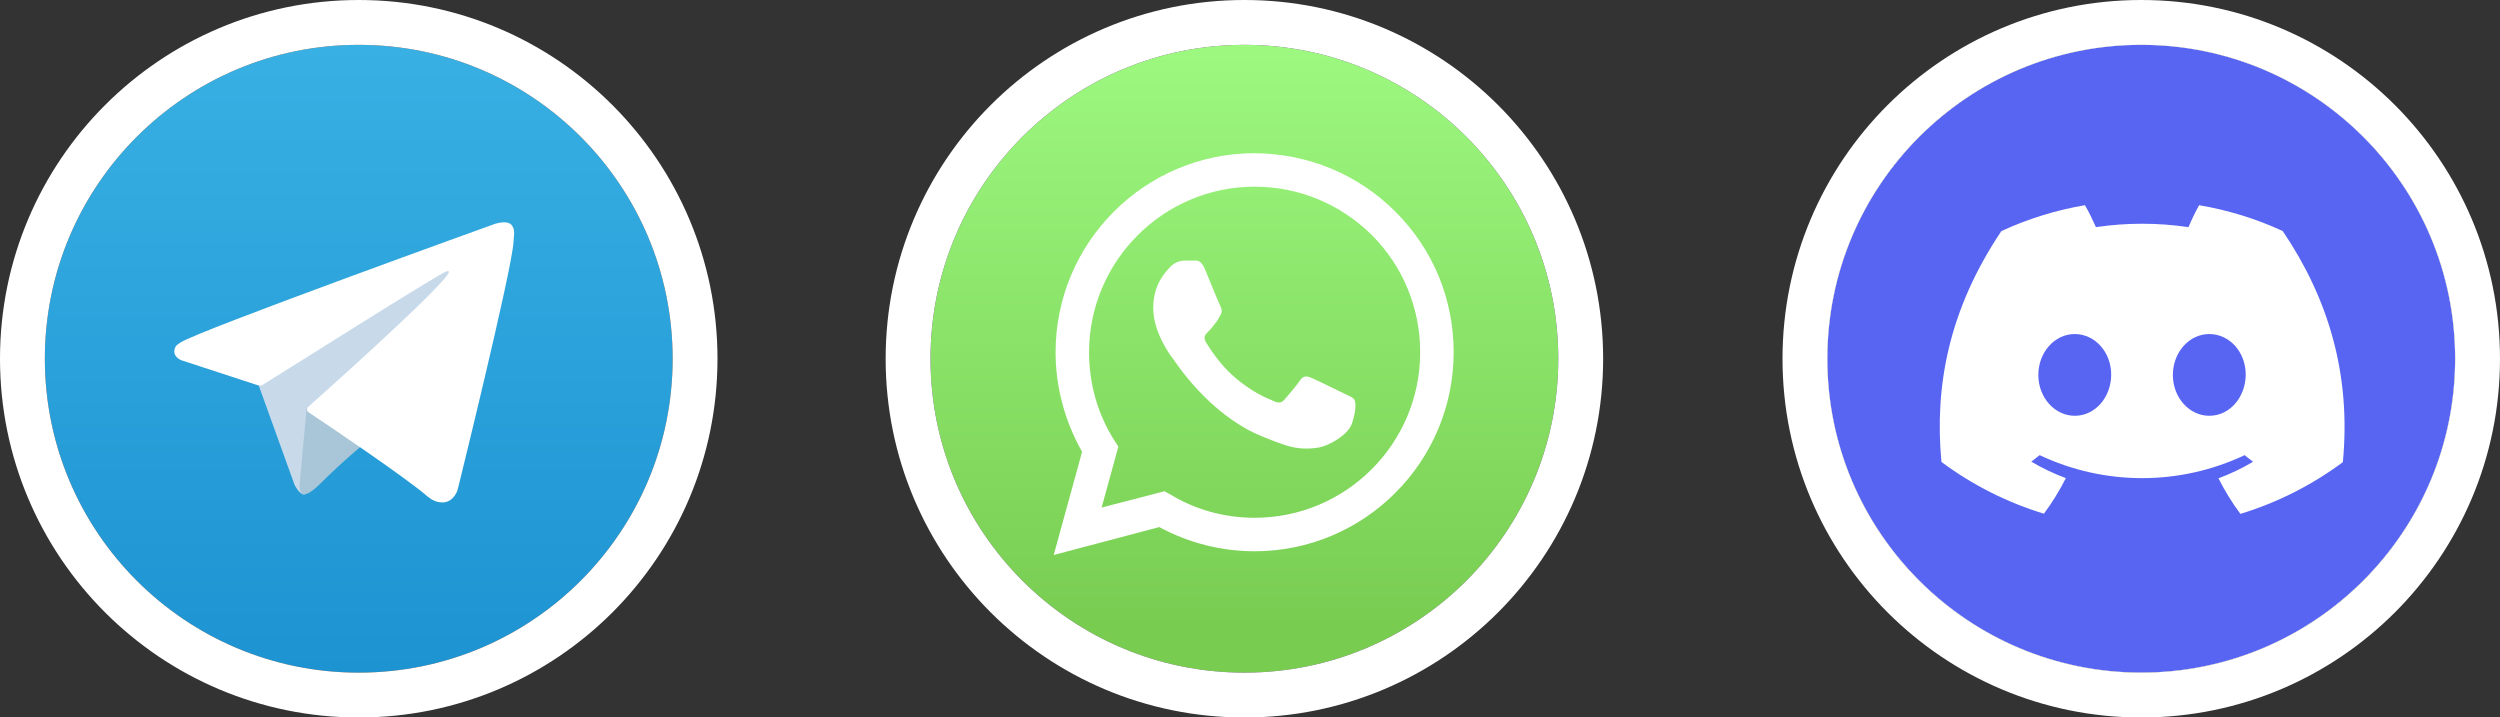
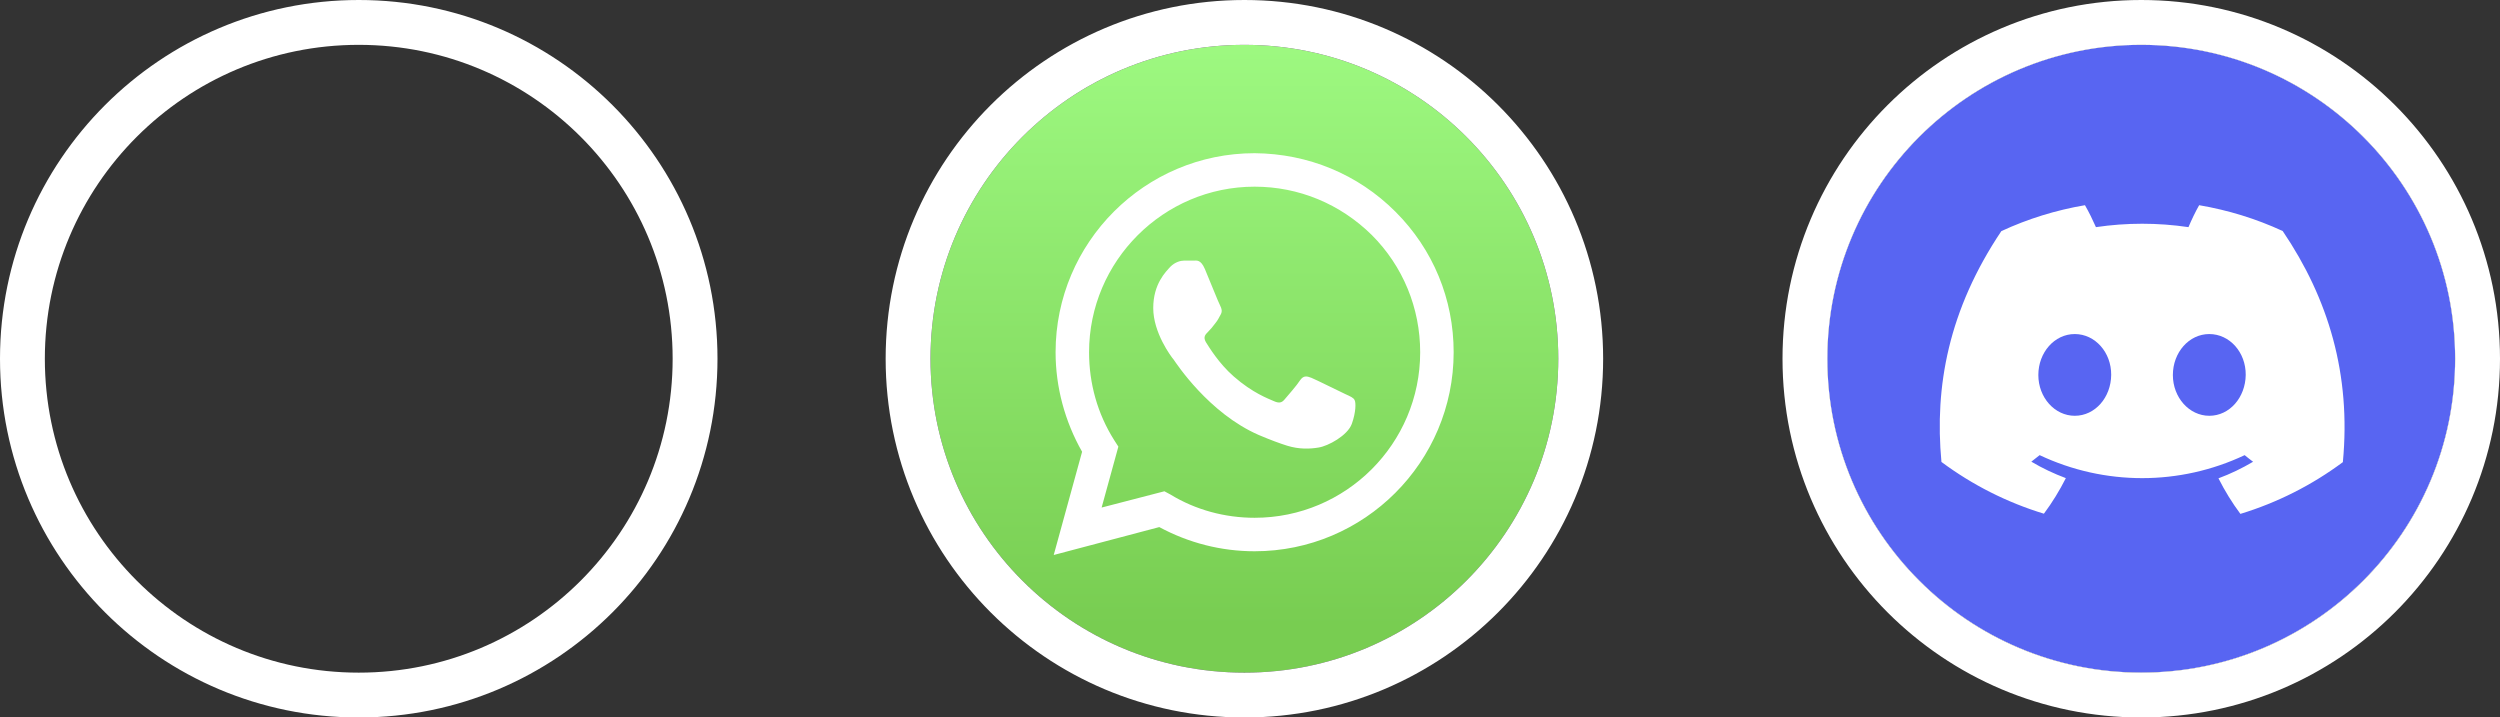
<svg xmlns="http://www.w3.org/2000/svg" width="223" height="64" viewBox="0 0 223 64" fill="none">
  <rect x="0" y="0" width="223" height="64" fill="#333333" stroke="none" />
  <g clip-path="url(#clip0_2897_5523)">
    <circle cx="191" cy="32" r="28" fill="white" />
    <path d="M197.069 29.797C195.255 29.797 193.82 31.442 193.82 33.451C193.82 35.459 195.28 37.088 197.069 37.088C198.884 37.088 200.293 35.451 200.318 33.442C200.335 31.426 198.884 29.797 197.069 29.797Z" fill="#5865F2" />
    <path d="M185.069 29.797C183.255 29.797 181.82 31.442 181.82 33.451C181.82 35.459 183.28 37.088 185.069 37.088C186.884 37.088 188.301 35.451 188.318 33.442C188.335 31.434 186.884 29.797 185.069 29.797Z" fill="#5865F2" />
    <path d="M190.992 4C175.532 4 163 16.54 163 32C163 47.459 175.54 59.991 191 59.991C206.46 59.991 219 47.451 218.992 31.991C218.992 16.531 206.46 4 190.992 4ZM208.983 41.223C206.224 43.274 203.135 44.835 199.844 45.839C199.101 44.843 198.451 43.78 197.886 42.666C198.958 42.27 199.987 41.772 200.975 41.189C200.722 41.004 200.468 40.801 200.224 40.599C194.435 43.333 187.726 43.333 181.937 40.599C181.7 40.793 181.447 40.987 181.194 41.181C182.173 41.763 183.211 42.253 184.274 42.649C183.709 43.763 183.059 44.827 182.316 45.822C179.025 44.818 175.937 43.257 173.177 41.206C172.544 34.464 173.819 27.628 178.519 20.616C180.89 19.518 183.397 18.742 185.979 18.303C186.342 18.936 186.662 19.594 186.958 20.261C189.692 19.856 192.477 19.856 195.211 20.261C195.473 19.637 195.835 18.877 196.165 18.303C198.738 18.742 201.245 19.51 203.616 20.607C207.7 26.632 209.726 33.409 208.983 41.223Z" fill="#5865F2" />
  </g>
  <circle cx="191" cy="32" r="30" transform="rotate(-90 191 32)" stroke="white" stroke-width="4" />
  <g clip-path="url(#clip1_2897_5523)">
    <path d="M111 59.999C126.464 59.999 139 47.464 139 32C139 16.535 126.464 4 111 4C95.536 4 83 16.535 83 32C83 47.464 95.536 59.999 111 59.999Z" fill="url(#paint0_linear_2897_5523)" />
    <path fill-rule="evenodd" clip-rule="evenodd" d="M124.481 18.892C121.121 15.531 116.683 13.706 111.912 13.665C102.123 13.665 94.158 21.629 94.158 31.419C94.158 34.53 94.988 37.6 96.523 40.296L93.992 49.505L103.408 47.016C106.022 48.426 108.926 49.173 111.912 49.173C121.702 49.173 129.666 41.209 129.666 31.419C129.666 26.69 127.841 22.252 124.481 18.892ZM111.912 46.186C109.257 46.186 106.644 45.481 104.404 44.112L103.865 43.822L98.265 45.274L99.758 39.84L99.385 39.259C97.891 36.894 97.145 34.198 97.145 31.419C97.145 23.288 103.782 16.651 111.912 16.651C115.853 16.651 119.545 18.186 122.366 20.965C125.145 23.745 126.68 27.478 126.68 31.419C126.68 39.591 120.043 46.186 111.912 46.186ZM120.001 35.152C119.545 34.945 117.388 33.866 116.973 33.7C116.558 33.534 116.268 33.493 115.977 33.908C115.687 34.364 114.816 35.36 114.567 35.65C114.318 35.94 114.069 35.982 113.613 35.774C113.157 35.567 111.746 35.069 110.046 33.576C108.718 32.414 107.847 30.963 107.557 30.506C107.308 30.05 107.515 29.843 107.764 29.594C107.971 29.386 108.22 29.096 108.428 28.805C108.635 28.557 108.718 28.349 108.884 28.059C109.05 27.768 108.967 27.52 108.843 27.271C108.718 27.063 107.847 24.865 107.474 23.994C107.1 23.123 106.727 23.247 106.478 23.247C106.229 23.247 105.939 23.247 105.607 23.247C105.317 23.247 104.819 23.372 104.404 23.786C103.989 24.243 102.869 25.321 102.869 27.478C102.869 29.677 104.446 31.792 104.694 32.083C104.902 32.373 107.806 36.853 112.286 38.803C113.364 39.259 114.152 39.549 114.816 39.757C115.894 40.089 116.848 40.047 117.595 39.923C118.466 39.798 120.208 38.844 120.582 37.807C120.955 36.77 120.955 35.899 120.831 35.691C120.748 35.484 120.457 35.36 120.001 35.152Z" fill="white" />
  </g>
  <circle cx="111" cy="32" r="30" transform="rotate(-90 111 32)" stroke="white" stroke-width="4" />
  <g clip-path="url(#clip2_2897_5523)">
    <path d="M32 60C47.464 60 60 47.464 60 32C60 16.536 47.464 4 32 4C16.536 4 4 16.536 4 32C4 47.464 16.536 60 32 60Z" fill="url(#paint1_linear_2897_5523)" />
    <path d="M22.953 34.033L26.272 43.242C26.272 43.242 26.686 44.113 27.143 44.113C27.599 44.113 34.195 37.227 34.195 37.227L41.537 22.998L23.078 31.668L22.953 34.033Z" fill="#C8DAEA" />
    <path d="M27.35 36.397L26.728 43.158C26.728 43.158 26.479 45.233 28.553 43.158C30.627 41.084 32.618 39.467 32.618 39.467L27.35 36.397Z" fill="#A9C6D8" />
    <path d="M22.992 34.364L16.148 32.124C16.148 32.124 15.318 31.793 15.608 31.046C15.65 30.88 15.774 30.756 16.106 30.548C17.641 29.511 44.148 19.97 44.148 19.97C44.148 19.97 44.895 19.721 45.351 19.887C45.558 19.97 45.683 20.053 45.807 20.385C45.849 20.51 45.89 20.759 45.849 21.007C45.849 21.173 45.807 21.339 45.807 21.588C45.641 24.201 40.829 43.656 40.829 43.656C40.829 43.656 40.539 44.776 39.502 44.818C39.129 44.818 38.672 44.735 38.133 44.279C36.1 42.536 29.09 37.807 27.514 36.77C27.431 36.729 27.389 36.646 27.389 36.563C27.348 36.438 27.472 36.314 27.472 36.314C27.472 36.314 39.709 25.446 40.041 24.284C40.083 24.201 39.958 24.16 39.834 24.201C39.004 24.492 24.942 33.41 23.366 34.364C23.283 34.406 22.992 34.364 22.992 34.364Z" fill="white" />
  </g>
  <circle cx="32" cy="32" r="30" transform="rotate(-90 32 32)" stroke="white" stroke-width="4" />
  <defs>
    <linearGradient id="paint0_linear_2897_5523" x1="111" y1="55.931" x2="111" y2="-0.069" gradientUnits="userSpaceOnUse">
      <stop stop-color="#78CD51" />
      <stop offset="1" stop-color="#A0FC84" />
    </linearGradient>
    <linearGradient id="paint1_linear_2897_5523" x1="32" y1="60" x2="32" y2="4" gradientUnits="userSpaceOnUse">
      <stop stop-color="#1D93D2" />
      <stop offset="1" stop-color="#38B0E3" />
    </linearGradient>
    <clipPath id="clip0_2897_5523">
      <rect width="56" height="56" fill="white" transform="translate(163 4)" />
    </clipPath>
    <clipPath id="clip1_2897_5523">
      <rect width="56" height="56" fill="white" transform="translate(83 4)" />
    </clipPath>
    <clipPath id="clip2_2897_5523">
-       <rect width="56" height="56" fill="white" transform="translate(4 4)" />
-     </clipPath>
+       </clipPath>
  </defs>
</svg>